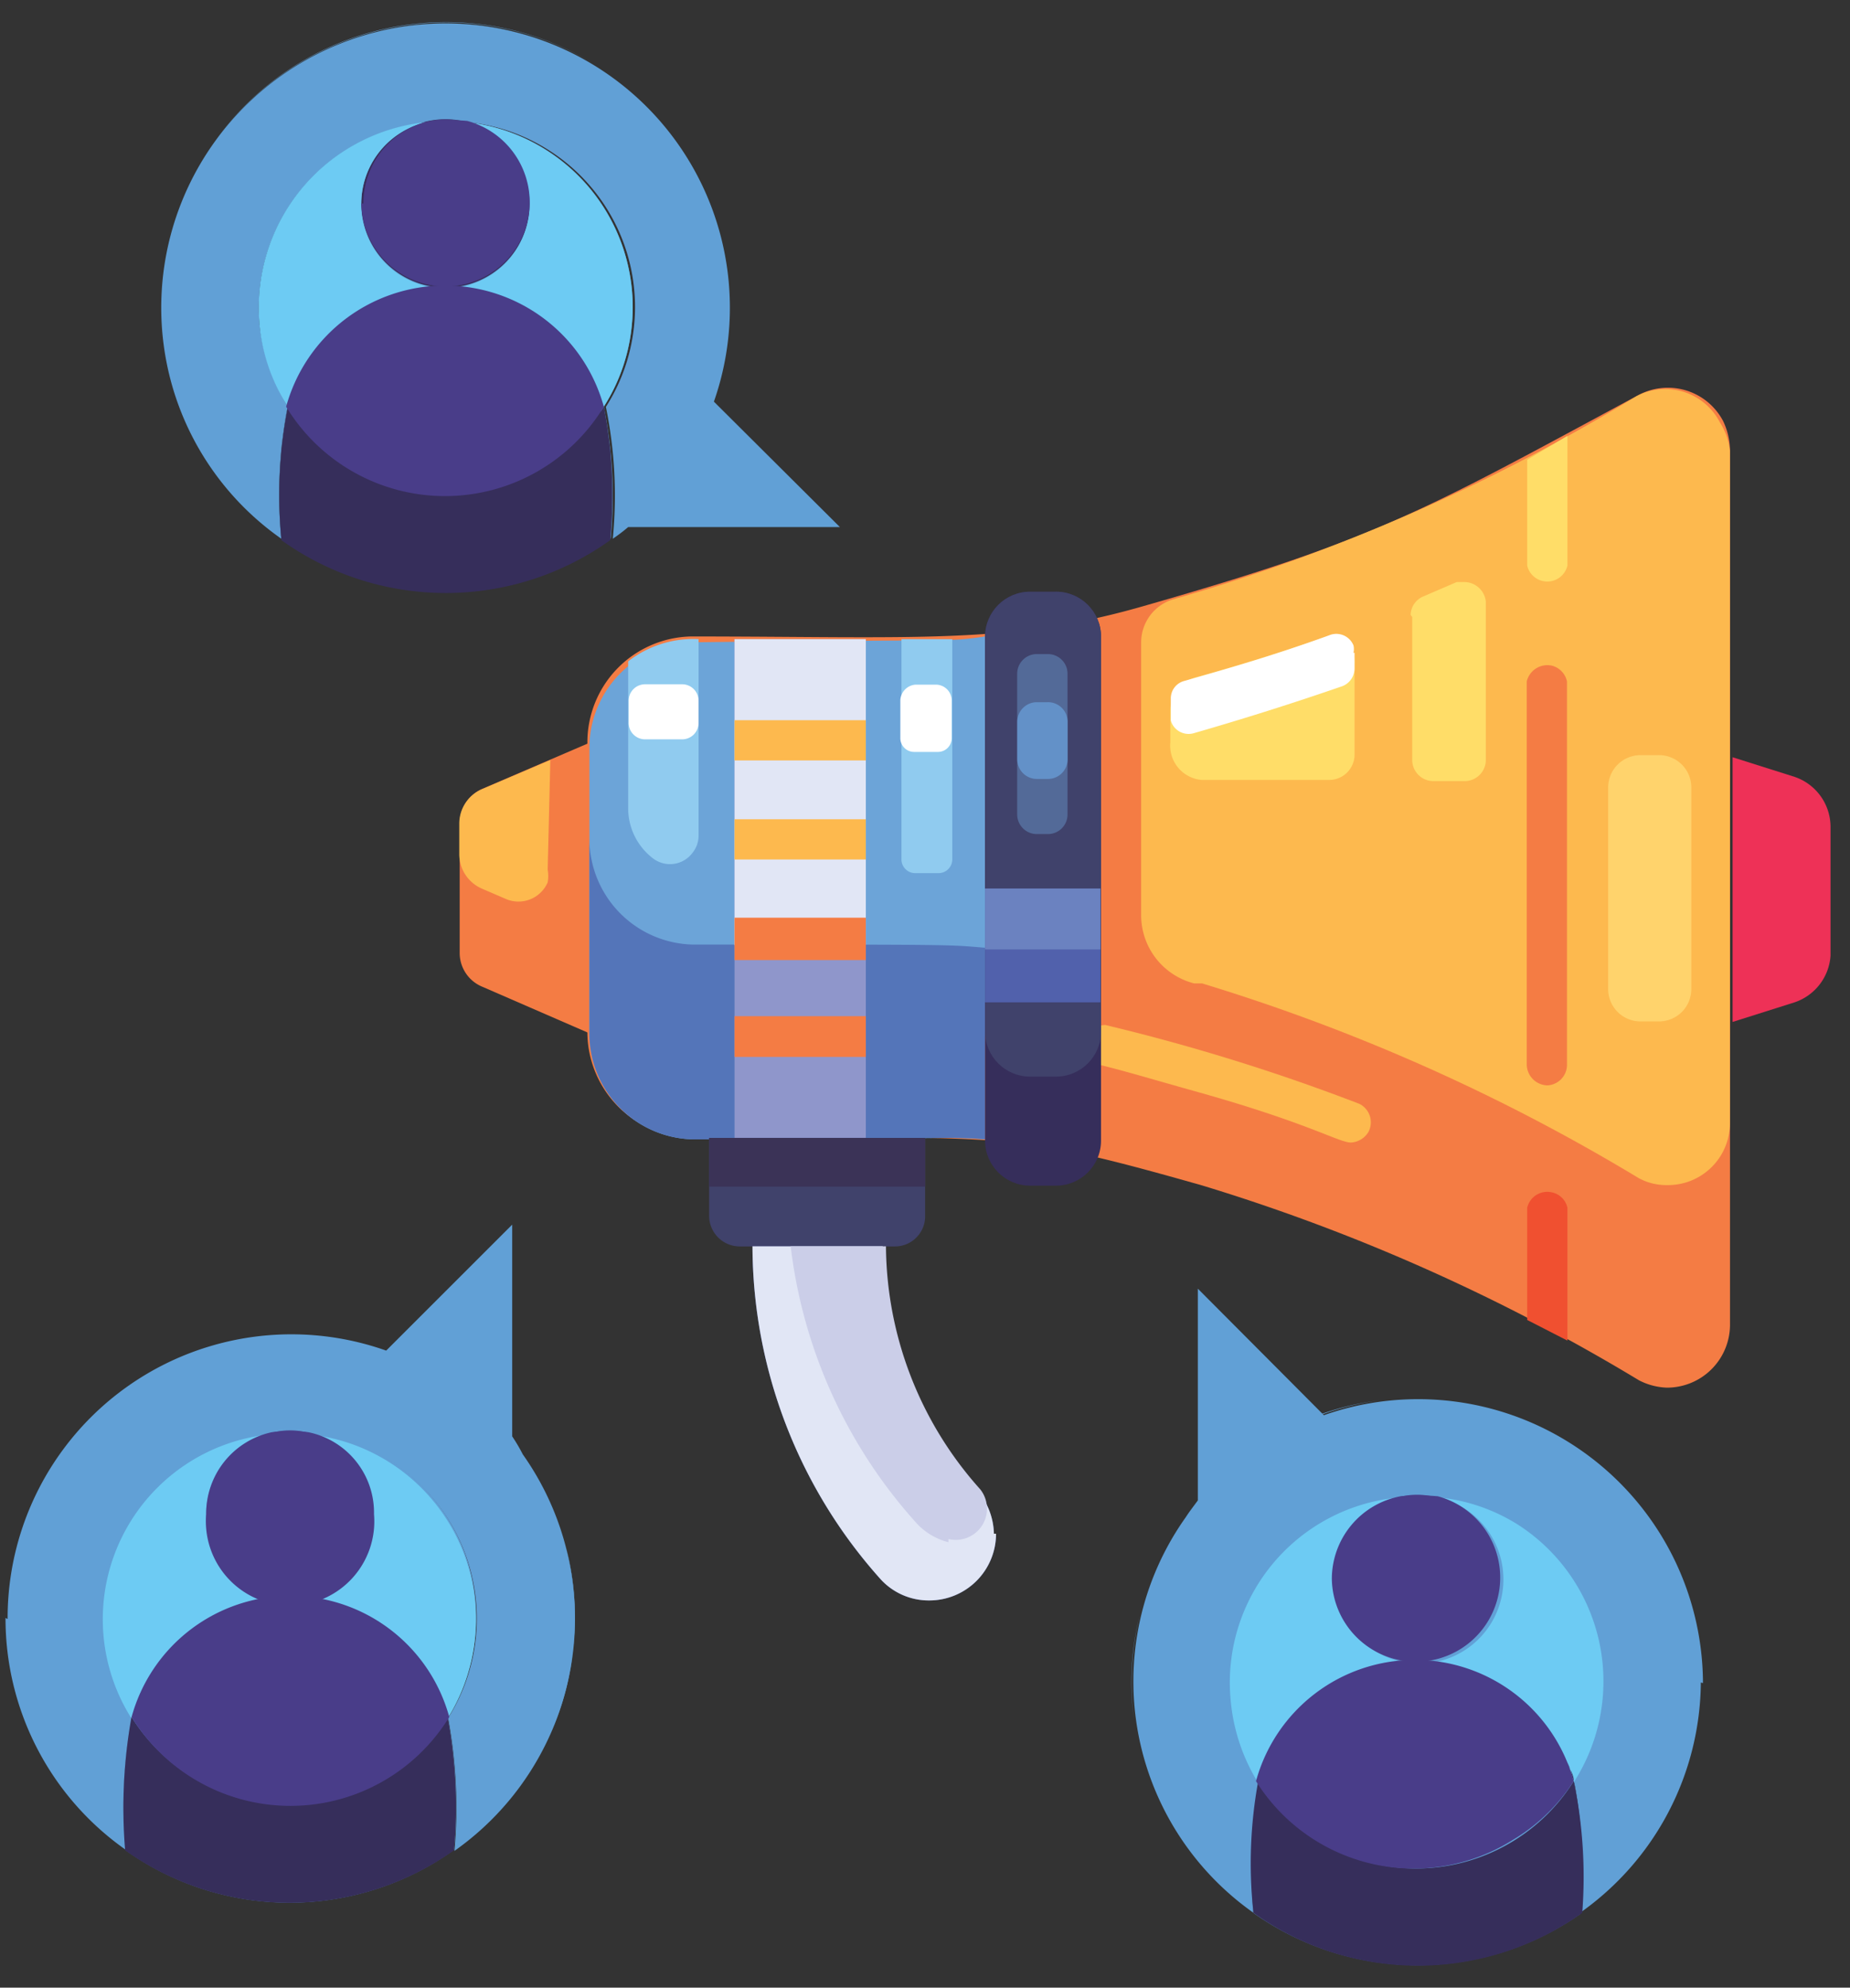
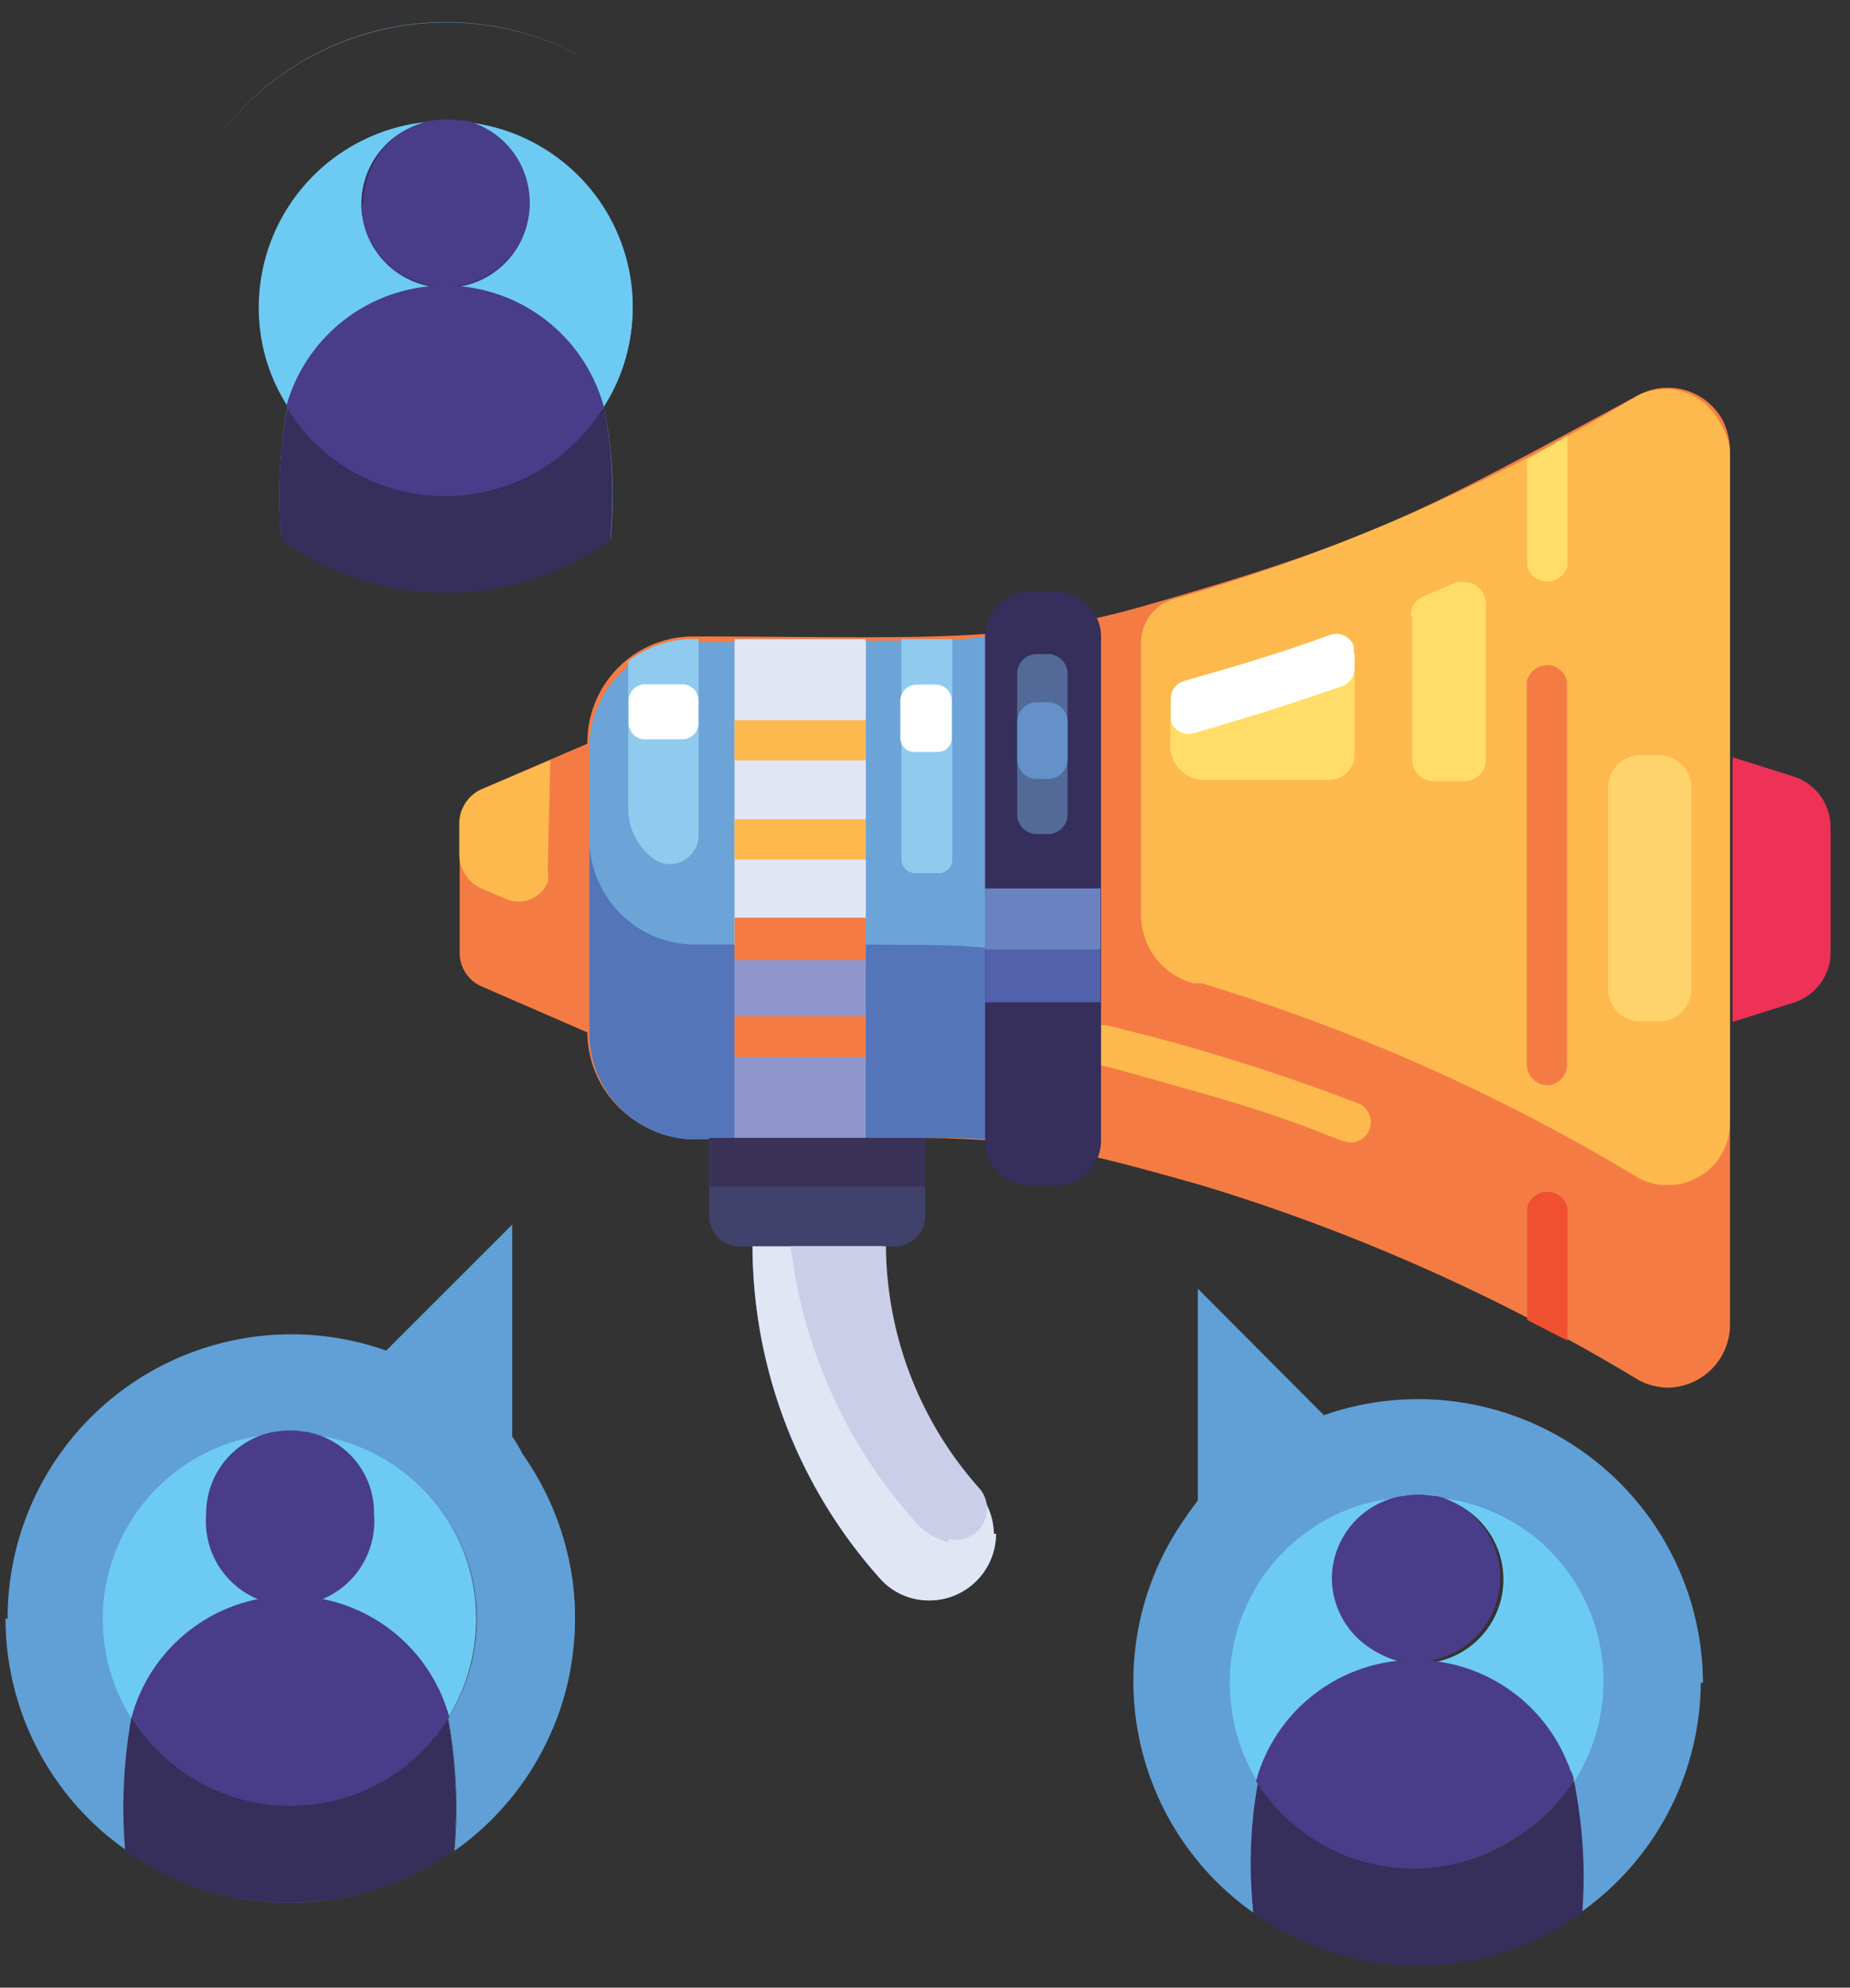
<svg xmlns="http://www.w3.org/2000/svg" width="67" height="72" fill="none">
  <rect width="100%" height="100%" fill="#333333" stroke="none" />
  <path d="M20.734 59.89c.169-1.282.09-2.583-.23-3.835a10.95 10.95 0 0 1 .23 3.835ZM20.736 59.889a10.874 10.874 0 0 1-.843 2.991c.44-.945.725-1.955.843-2.991ZM4.762 62.193a17.642 17.642 0 0 0-.23 4.814 10.22 10.22 0 0 0 11.908 0 17.01 17.01 0 0 0-.23-4.814 6.768 6.768 0 0 0-5.044-10.335 2.645 2.645 0 0 0-1.342 0 6.732 6.732 0 0 0-6.078 7.344 6.634 6.634 0 0 0 1.016 2.991Z" fill="#61A0D6" />
  <path d="M.2 58.607a10.24 10.24 0 0 0 4.352 8.398 16.644 16.644 0 0 1 .23-4.813 6.73 6.73 0 0 1 5.062-10.297c.44-.115.903-.115 1.343 0a6.77 6.77 0 0 1 5.043 10.336 17.72 17.72 0 0 1 .23 4.813 10.297 10.297 0 0 0 2.473-14.363 6.392 6.392 0 0 0-.383-.651v-7.67l-4.564 4.563a10.278 10.278 0 0 0-13.71 9.722l-.077-.038Z" fill="#61A0D6" />
  <path d="M6.26 59.7a6.252 6.252 0 0 0-1.496 2.55 6.73 6.73 0 0 1 5.062-10.297 3.03 3.03 0 1 0 1.323 0 6.75 6.75 0 0 1 5.062 10.297 6.002 6.002 0 0 0-7.478-4.007A5.926 5.926 0 0 0 6.259 59.7Z" fill="#6DCBF3" />
  <path d="M9.844 51.9a2.57 2.57 0 0 1 1.323 0 5.104 5.104 0 0 0-1.323 0Z" fill="#493D89" />
  <path d="M13.545 54.851a3.05 3.05 0 1 1-6.078 0 3.01 3.01 0 0 1 2.377-2.972c.44-.057.884-.057 1.323 0a2.972 2.972 0 0 1 2.378 2.972Z" fill="#493D89" />
  <path d="M4.762 62.193a6.75 6.75 0 0 0 9.3 2.148 6.577 6.577 0 0 0 2.148-2.148c.298 1.593.376 3.219.23 4.833a10.279 10.279 0 0 1-11.908 0 18.677 18.677 0 0 1 .23-4.833ZM5.854 60.128l.345-.384c-.115.115-.23.288-.345.384Z" fill="#362E5B" />
  <path d="M10.594 57.903a5.886 5.886 0 0 0-4.39 1.918 5.753 5.753 0 0 1 4.39-1.918ZM15.826 61.193s0 .115.096.173c.096.057-.058-.115-.096-.173Z" fill="#493D89" />
  <path d="M4.766 62.196a5.964 5.964 0 0 1 11.505 0 6.75 6.75 0 0 1-11.505 0Z" fill="#493D89" />
  <path d="M62.654 16.325v31.697a2.282 2.282 0 0 1-2.282 2.243 2.359 2.359 0 0 1-1.017-.268c-4.96-3-10.273-5.37-15.82-7.057-7.094-2.013-6.921-1.726-18.522-1.726a3.835 3.835 0 0 1-3.74-3.835V26.891a3.835 3.835 0 0 1 3.74-3.836c8.092 0 11.505.307 16.375-1.093 8.514-2.435 10.087-3.413 17.987-7.67a2.262 2.262 0 0 1 3.03.96c.16.334.245.701.249 1.073Z" fill="#F47C44" />
  <path d="M62.651 16.332v24.372a2.243 2.243 0 0 1-2.282 2.224 2.09 2.09 0 0 1-1.016-.25c-4.96-2.999-10.274-5.37-15.82-7.056h-.287a2.55 2.55 0 0 1-1.918-2.454v-9.895a1.63 1.63 0 0 1 1.189-1.572 68.8 68.8 0 0 0 16.74-7.344 2.225 2.225 0 0 1 3.03.94c.2.311.326.666.364 1.035Z" fill="#FDB94E" />
  <path d="M47.83 23.132a72.732 72.732 0 0 1-4.582 1.42 1.247 1.247 0 0 0-.863 1.169v1.17a1.247 1.247 0 0 0 1.131 1.361h4.621a.92.92 0 0 0 .92-.92v-3.299a.9.9 0 0 0-1.227-.9ZM51.145 22.35v5.196a.767.767 0 0 0 .748.748h1.17a.767.767 0 0 0 .748-.748v-5.752a.787.787 0 0 0-.806-.71h-.249l-1.246.537a.747.747 0 0 0-.422.652l.057.077Z" fill="#FFDD68" />
  <path d="M49.056 23.646v.576a.69.69 0 0 1-.44.633 107.913 107.913 0 0 1-5.39 1.706.671.671 0 0 1-.824-.46V25.296a.652.652 0 0 1 .499-.633c1.342-.384 3.125-.882 5.235-1.65a.672.672 0 0 1 .882.365c.02.088.02.18 0 .268h.038Z" fill="#fff" />
  <path d="M35.672 23.055V41.27c-1.477-.115-1.611 0-10.585 0a3.835 3.835 0 0 1-3.74-3.835V26.947a3.835 3.835 0 0 1 3.74-3.681c9.607-.115 9.185 0 10.585-.211Z" fill="#6CA4D8" />
  <path d="M25.3 23.151a3.835 3.835 0 0 0-2.55.806v5.33a2.281 2.281 0 0 0 .92 1.822 1.016 1.016 0 0 0 1.42-.23.997.997 0 0 0 .21-.614v-7.114Z" fill="#90CBEF" />
  <path d="M24.704 24.787h-1.342a.594.594 0 0 0-.594.595v.805c0 .328.266.594.594.594h1.342a.594.594 0 0 0 .595-.594v-.806a.594.594 0 0 0-.595-.594Z" fill="#fff" />
  <path d="M35.672 34.252v7.018c-1.477-.115-1.611 0-10.585 0a3.835 3.835 0 0 1-3.74-3.835V30.38a3.835 3.835 0 0 0 3.74 3.835c9.588 0 9.185 0 10.585.115v-.077Z" fill="#5475B9" />
  <path d="M48.927 41.386c-.44 0-1.495-.69-5.522-1.822-1.918-.537-2.646-.767-3.682-1.016a.748.748 0 0 1 .307-1.42 72.478 72.478 0 0 1 9.204 2.858.747.747 0 0 1 .326 1.016.787.787 0 0 1-.633.384Z" fill="#FDB94E" />
  <path d="M38.245 21.434h-.94c-.9 0-1.63.73-1.63 1.63v18.254c0 .9.73 1.63 1.63 1.63h.94c.9 0 1.63-.73 1.63-1.63V23.064c0-.9-.73-1.63-1.63-1.63Z" fill="#362E5B" />
-   <path d="M38.245 21.434h-.94c-.9 0-1.63.73-1.63 1.63v14.304c0 .9.73 1.63 1.63 1.63h.94c.9 0 1.63-.73 1.63-1.63V23.063c0-.9-.73-1.63-1.63-1.63Z" fill="#40426B" />
  <path d="M37.952 23.693h-.403a.71.71 0 0 0-.71.71v5.1c0 .392.319.71.71.71h.403a.71.71 0 0 0 .71-.71v-5.1a.71.71 0 0 0-.71-.71Z" fill="#536A98" />
  <path d="M37.954 25.436h-.403a.71.71 0 0 0-.71.709v1.361c0 .392.318.71.71.71h.403a.71.71 0 0 0 .71-.71v-1.361a.71.71 0 0 0-.71-.71Z" fill="#6391C8" />
  <path d="M26.602 23.152h4.755v18.063h-4.755V23.152Z" fill="#8F96CB" />
  <path d="M26.602 23.152h4.755v11.084h-4.755V23.152Z" fill="#E1E6F5" />
  <path d="M26.602 36.809h4.755v1.476h-4.755V36.81ZM26.602 33.242h4.755v1.534h-4.755v-1.534Z" fill="#F47C44" />
  <path d="M26.602 29.676h4.755v1.457h-4.755v-1.457ZM26.602 26.088h4.755v1.457h-4.755v-1.457Z" fill="#FDB94E" />
  <path d="M56.766 15.79v4.697a.748.748 0 0 1-1.457 0v-3.835l1.457-.863Z" fill="#FFDD68" />
  <path d="M56.04 39.316a.767.767 0 0 1-.747-.748V24.685a.767.767 0 0 1 .901-.575.748.748 0 0 1 .556.575v13.921a.748.748 0 0 1-.71.71Z" fill="#F47C44" />
  <path d="M56.766 43.748v4.813l-1.457-.748v-4.065a.747.747 0 0 1 .9-.556.728.728 0 0 1 .557.556Z" fill="#F05030" />
  <path d="M21.308 26.924v10.489l-3.835-1.668a1.323 1.323 0 0 1-.825-1.209v-4.698a1.361 1.361 0 0 1 .825-1.265l3.835-1.65Z" fill="#F47C44" />
  <path d="m19.931 27.531-2.474 1.055a1.36 1.36 0 0 0-.824 1.265v1.093a1.361 1.361 0 0 0 .824 1.247l.844.364a1.152 1.152 0 0 0 1.534-.594 1.327 1.327 0 0 0 0-.46l.096-3.97Z" fill="#FDB94E" />
  <path d="M35.674 32.185h4.18v4.123h-4.18v-4.123Z" fill="#5161AC" />
  <path d="M35.674 32.185h4.18v2.206h-4.18v-2.206Z" fill="#6B82C0" />
  <path d="m64.992 36.308-2.244.71V27.43l2.244.71a1.917 1.917 0 0 1 1.303 1.782v4.698a1.918 1.918 0 0 1-1.303 1.688Z" fill="#EE3157" />
  <path d="M25.682 41.219h7.823v2.838a1.093 1.093 0 0 1-1.093 1.093h-5.637a1.112 1.112 0 0 1-1.093-1.093v-2.838Z" fill="#40426B" />
  <path d="M25.682 41.219h7.823v1.764h-7.823v-1.764Z" fill="#3B3357" />
  <path d="M36.073 55.557a2.416 2.416 0 0 1-2.397 2.416 2.36 2.36 0 0 1-1.765-.748 18.14 18.14 0 0 1-4.659-12.08h4.717a13.422 13.422 0 0 0 3.452 8.878c.359.432.561.972.575 1.534h.077Z" fill="#5161AC" />
  <path d="M36.073 55.557a2.416 2.416 0 0 1-2.397 2.416 2.36 2.36 0 0 1-1.765-.748 18.14 18.14 0 0 1-4.659-12.08h4.717a13.422 13.422 0 0 0 3.452 8.878c.359.432.561.972.575 1.534h.077Z" fill="#E1E6F5" />
  <path d="M34.349 55.864c-.47-.12-.892-.38-1.208-.748a18.177 18.177 0 0 1-4.506-9.971h3.451a13.308 13.308 0 0 0 3.413 8.801 1.13 1.13 0 0 1-1.15 1.802v.116Z" fill="#CBCEE8" />
  <path d="M60.083 27.354h-.671a1.17 1.17 0 0 0-1.17 1.17v7.305c0 .646.524 1.17 1.17 1.17h.671a1.17 1.17 0 0 0 1.17-1.17v-7.306a1.17 1.17 0 0 0-1.17-1.17Z" fill="#FFD36C" />
  <path d="M32.57 23.152h1.918v7.977a.498.498 0 0 1-.499.499h-.843a.499.499 0 0 1-.499-.499v-7.977h-.077Z" fill="#90CBEF" />
  <path d="M33.144 24.8h.748a.575.575 0 0 1 .575.557v1.38a.498.498 0 0 1-.498.5h-.863a.499.499 0 0 1-.499-.5v-1.38a.594.594 0 0 1 .537-.556Z" fill="#fff" />
-   <path d="M47.85 51.221c.683-.24 1.39-.407 2.109-.498-.713.097-1.414.27-2.09.517l-.02-.019ZM41.061 62.275a10.027 10.027 0 0 1 .23-3.835 10.43 10.43 0 0 0-.23 3.835ZM56.997 64.519c.307 1.585.385 3.206.23 4.813a10.278 10.278 0 0 1-11.831-.038 16.105 16.105 0 0 1 .249-4.813 6.616 6.616 0 0 1-1.035-3.586 6.73 6.73 0 0 1 6.078-6.75c.44-.115.902-.115 1.342 0a6.75 6.75 0 0 1 6.002 7.478 6.653 6.653 0 0 1-1.035 2.992v-.096Z" fill="#61A0D6" />
  <path d="M61.598 60.946a10.298 10.298 0 0 1-4.372 8.341c.16-1.607.082-3.228-.23-4.813a6.75 6.75 0 0 0-2.013-9.242 6.616 6.616 0 0 0-2.915-.997 2.648 2.648 0 0 0-1.342 0 6.73 6.73 0 0 0-6.079 6.75 6.385 6.385 0 0 0 .997 3.528 16.74 16.74 0 0 0-.249 4.774 10.258 10.258 0 0 1-2.454-14.324c.134-.21.287-.402.44-.613v-7.67l4.565 4.583a10.316 10.316 0 0 1 13.729 9.702l-.077-.019Z" fill="#61A0D6" />
  <path d="M55.503 61.985a6.31 6.31 0 0 1 1.495 2.57 6.75 6.75 0 0 0-2.013-9.32 6.615 6.615 0 0 0-2.915-.997 3.048 3.048 0 1 1-3.643 2.301 3.011 3.011 0 0 1 2.301-2.3 6.73 6.73 0 0 0-6.155 7.382 6.826 6.826 0 0 0 .978 2.934 6.022 6.022 0 0 1 7.517-4.027c.914.29 1.748.788 2.435 1.457Z" fill="#6DCBF3" />
  <path d="M51.99 54.231a2.645 2.645 0 0 0-1.342 0 7.835 7.835 0 0 1 1.343 0Z" fill="#493D89" />
  <path d="M48.234 57.19a3.049 3.049 0 1 0 3.835-2.991 7.833 7.833 0 0 0-1.342 0 3.049 3.049 0 0 0-2.493 2.991Z" fill="#493D89" />
  <path d="M56.996 64.516a6.73 6.73 0 0 1-9.3 2.128 6.636 6.636 0 0 1-2.128-2.128 16.471 16.471 0 0 0-.173 4.774 10.22 10.22 0 0 0 11.908 0 17.01 17.01 0 0 0-.307-4.774ZM55.923 62.462l-.345-.384c.126.118.241.246.345.384ZM56.997 64.511c0-.23-.153-.441-.249-.671.153.23.154.44.25.671Z" fill="#362E5B" />
  <path d="M51.148 60.238a5.963 5.963 0 0 1 4.392 1.918 5.887 5.887 0 0 0-4.392-1.918Z" fill="#493D89" />
  <path d="M56.993 64.519a5.963 5.963 0 0 0-11.505 0 6.73 6.73 0 0 0 9.3 2.128 6.635 6.635 0 0 0 2.205-2.129Z" fill="#493D89" />
-   <path d="M30.419 19.093h-7.67a6.043 6.043 0 0 1-.556.422 15.933 15.933 0 0 0-.25-4.775 6.728 6.728 0 0 0-2.07-9.3 6.634 6.634 0 0 0-2.992-1.016 3.087 3.087 0 0 0-1.323 0 6.75 6.75 0 0 0-6.155 7.344 7.152 7.152 0 0 0 1.016 2.953 16.51 16.51 0 0 0-.23 4.794 10.202 10.202 0 0 1-3.97-5.6 10.297 10.297 0 1 1 19.636.634l4.564 4.544Z" fill="#61A0D6" />
  <path d="M7.889 4.975a10.259 10.259 0 0 1 13.614-2.666A10.297 10.297 0 0 0 7.89 4.975ZM21.868 14.73c.316 1.57.4 3.18.249 4.774a10.26 10.26 0 0 1-11.927 0c-.147-1.6-.07-3.214.23-4.793a6.75 6.75 0 0 1 5.062-10.297 3.087 3.087 0 0 1 1.323 0 6.73 6.73 0 0 1 6.079 7.344 6.559 6.559 0 0 1-1.016 2.972Z" fill="#61A0D6" />
  <path d="M16.135 10.418a3.049 3.049 0 1 0 0-6.098 3.049 3.049 0 0 0 0 6.098ZM10.191 16.358v3.183a10.279 10.279 0 0 0 11.908 0v-3.183a5.982 5.982 0 0 0-11.908 0Z" fill="#362E5B" />
  <path d="M20.35 12.188a6.08 6.08 0 0 1 1.514 2.55 6.729 6.729 0 0 0-2.09-9.3 6.635 6.635 0 0 0-2.972-1.016 3.049 3.049 0 1 1-1.342 0 6.75 6.75 0 0 0-6.06 7.344 6.558 6.558 0 0 0 1.017 2.953 5.964 5.964 0 0 1 9.932-2.55v.019Z" fill="#6DCBF3" />
  <path d="M16.807 4.415a2.646 2.646 0 0 0-1.342 0 5.235 5.235 0 0 1 1.342 0Z" fill="#493D89" />
  <path d="M13.086 7.372A3.049 3.049 0 1 0 16.92 4.38a7.843 7.843 0 0 0-1.342 0 3.048 3.048 0 0 0-2.416 2.992h-.077Z" fill="#493D89" />
  <path d="M21.868 14.734a6.75 6.75 0 0 1-9.3 2.167 6.633 6.633 0 0 1-2.147-2.167 16.953 16.953 0 0 0-.23 4.833 10.22 10.22 0 0 0 11.908 0c.155-1.614.078-3.241-.23-4.833ZM13.296 11.148c-.23.135-.46.269-.671.422.173-.153.441-.287.671-.422Z" fill="#362E5B" />
  <path d="M21.868 14.733a5.964 5.964 0 0 0-11.505 0 6.73 6.73 0 0 0 11.505 0Z" fill="#493D89" />
</svg>